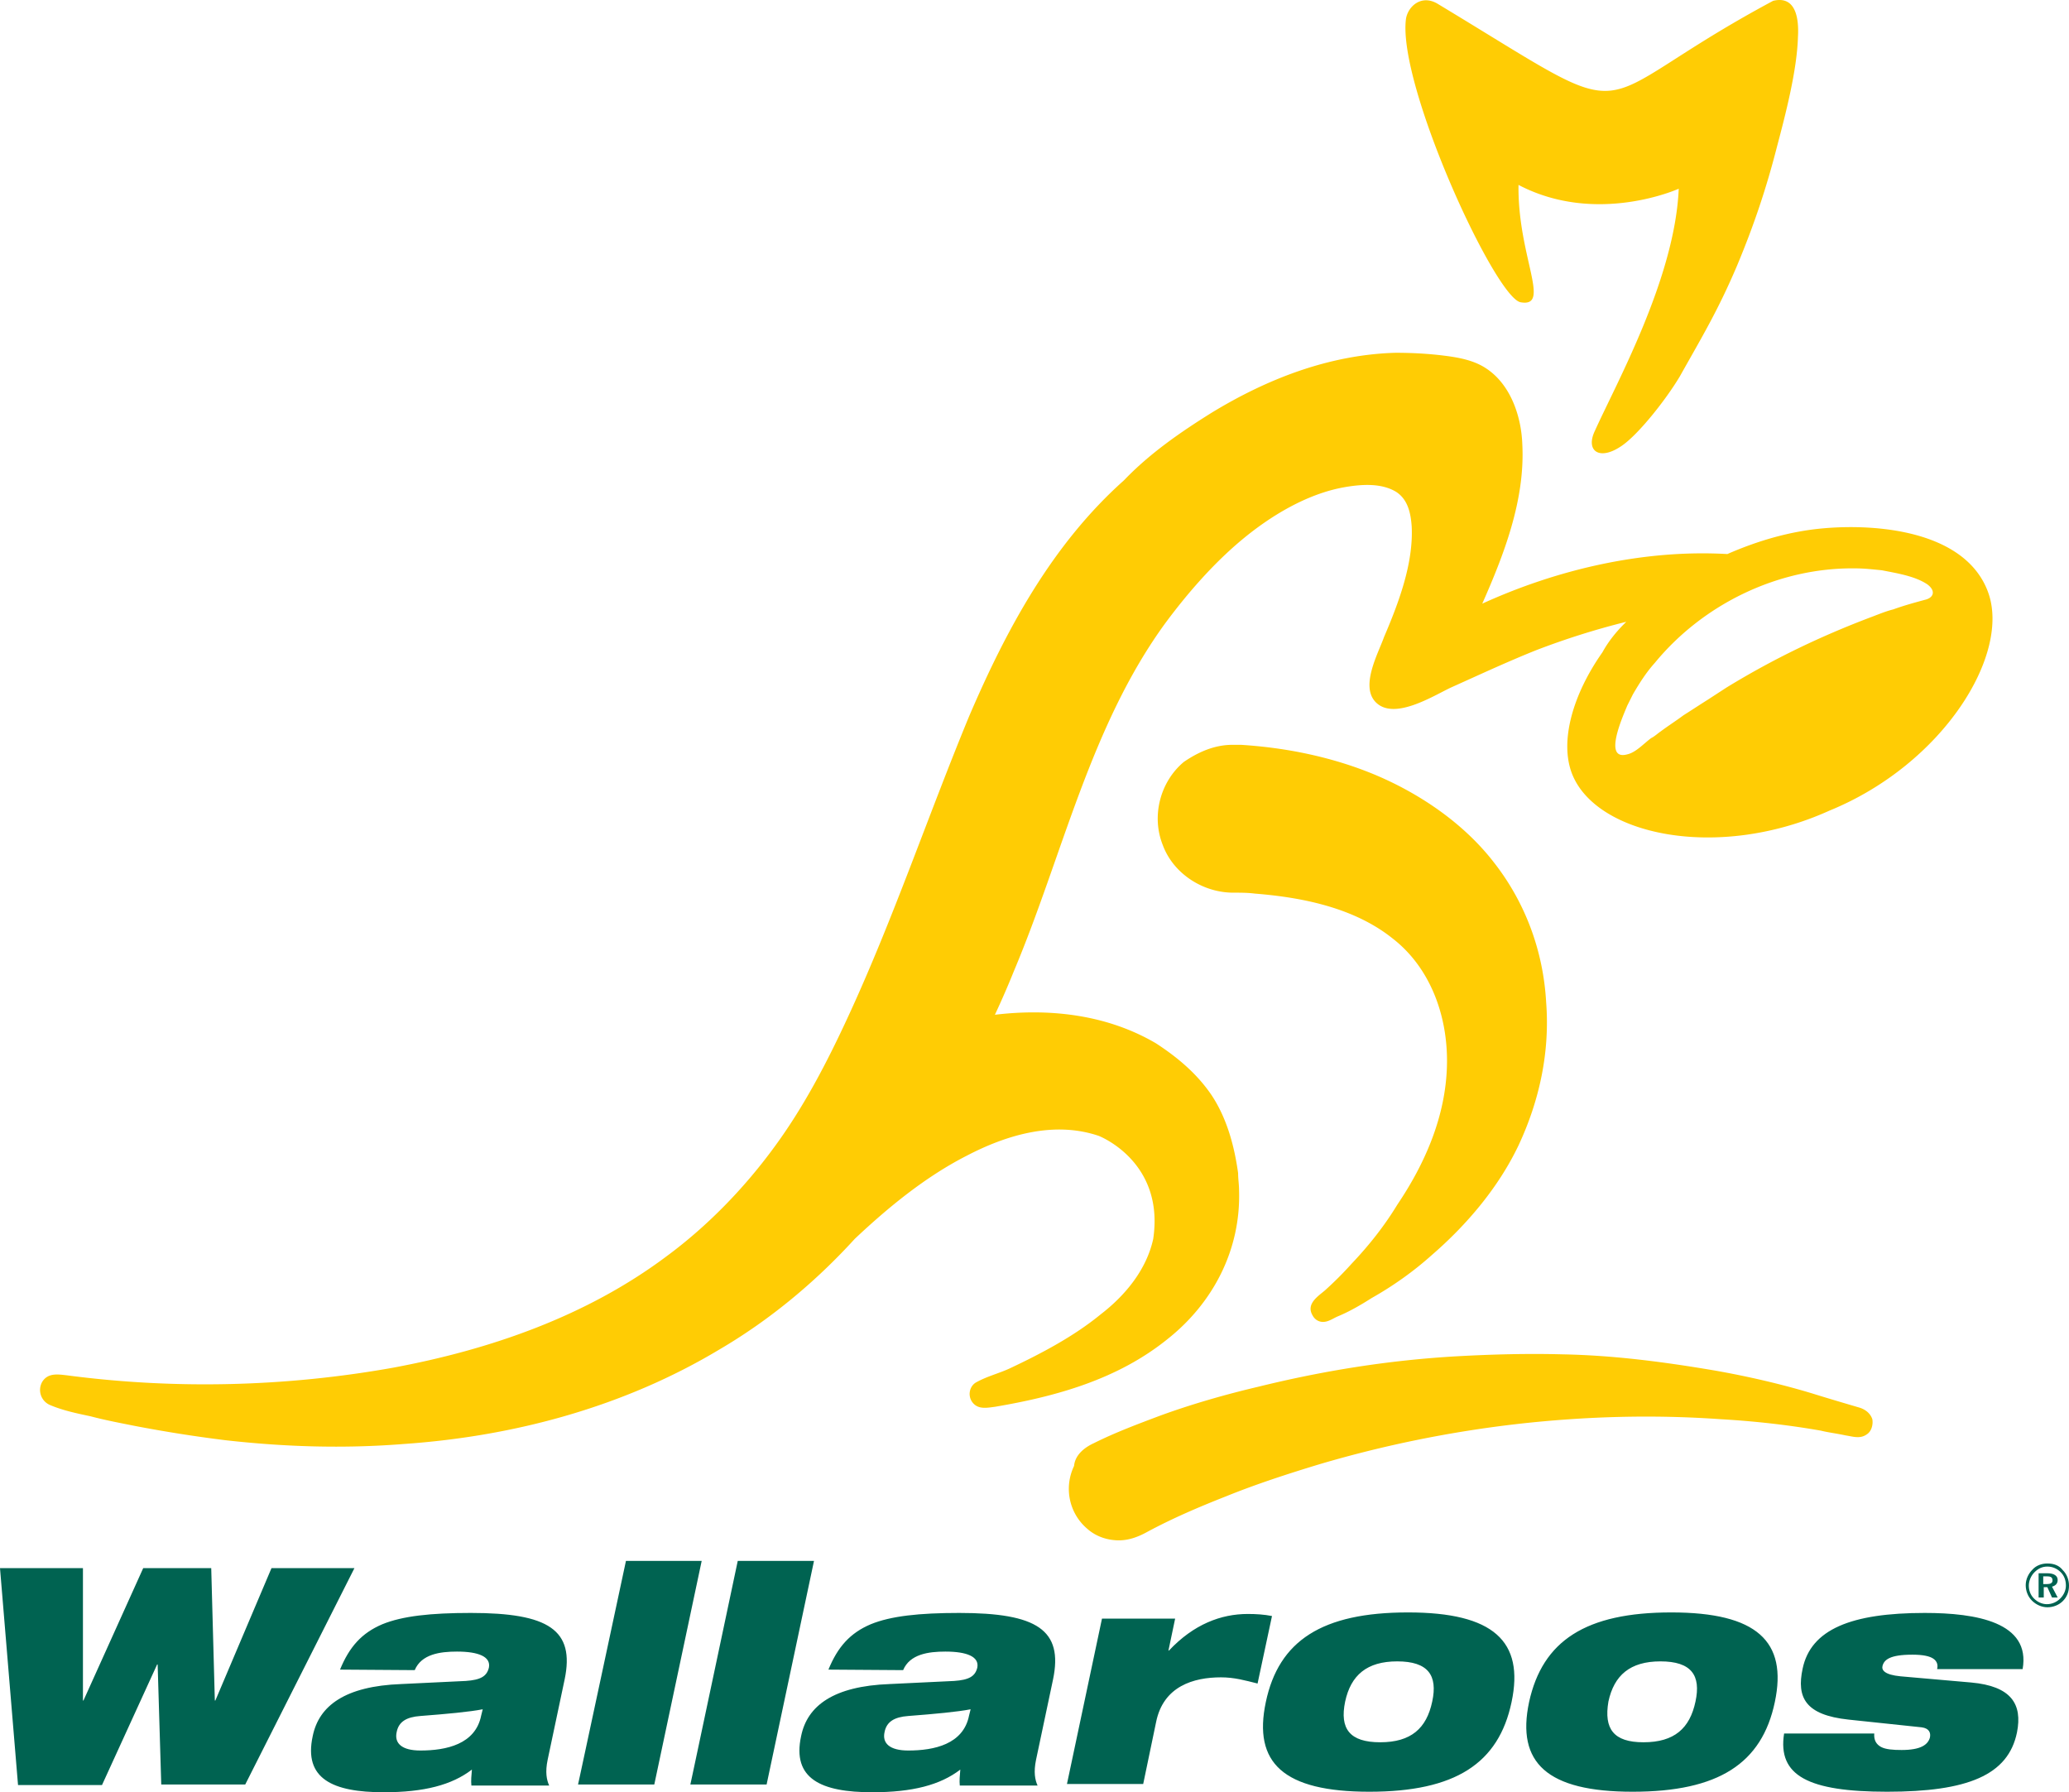
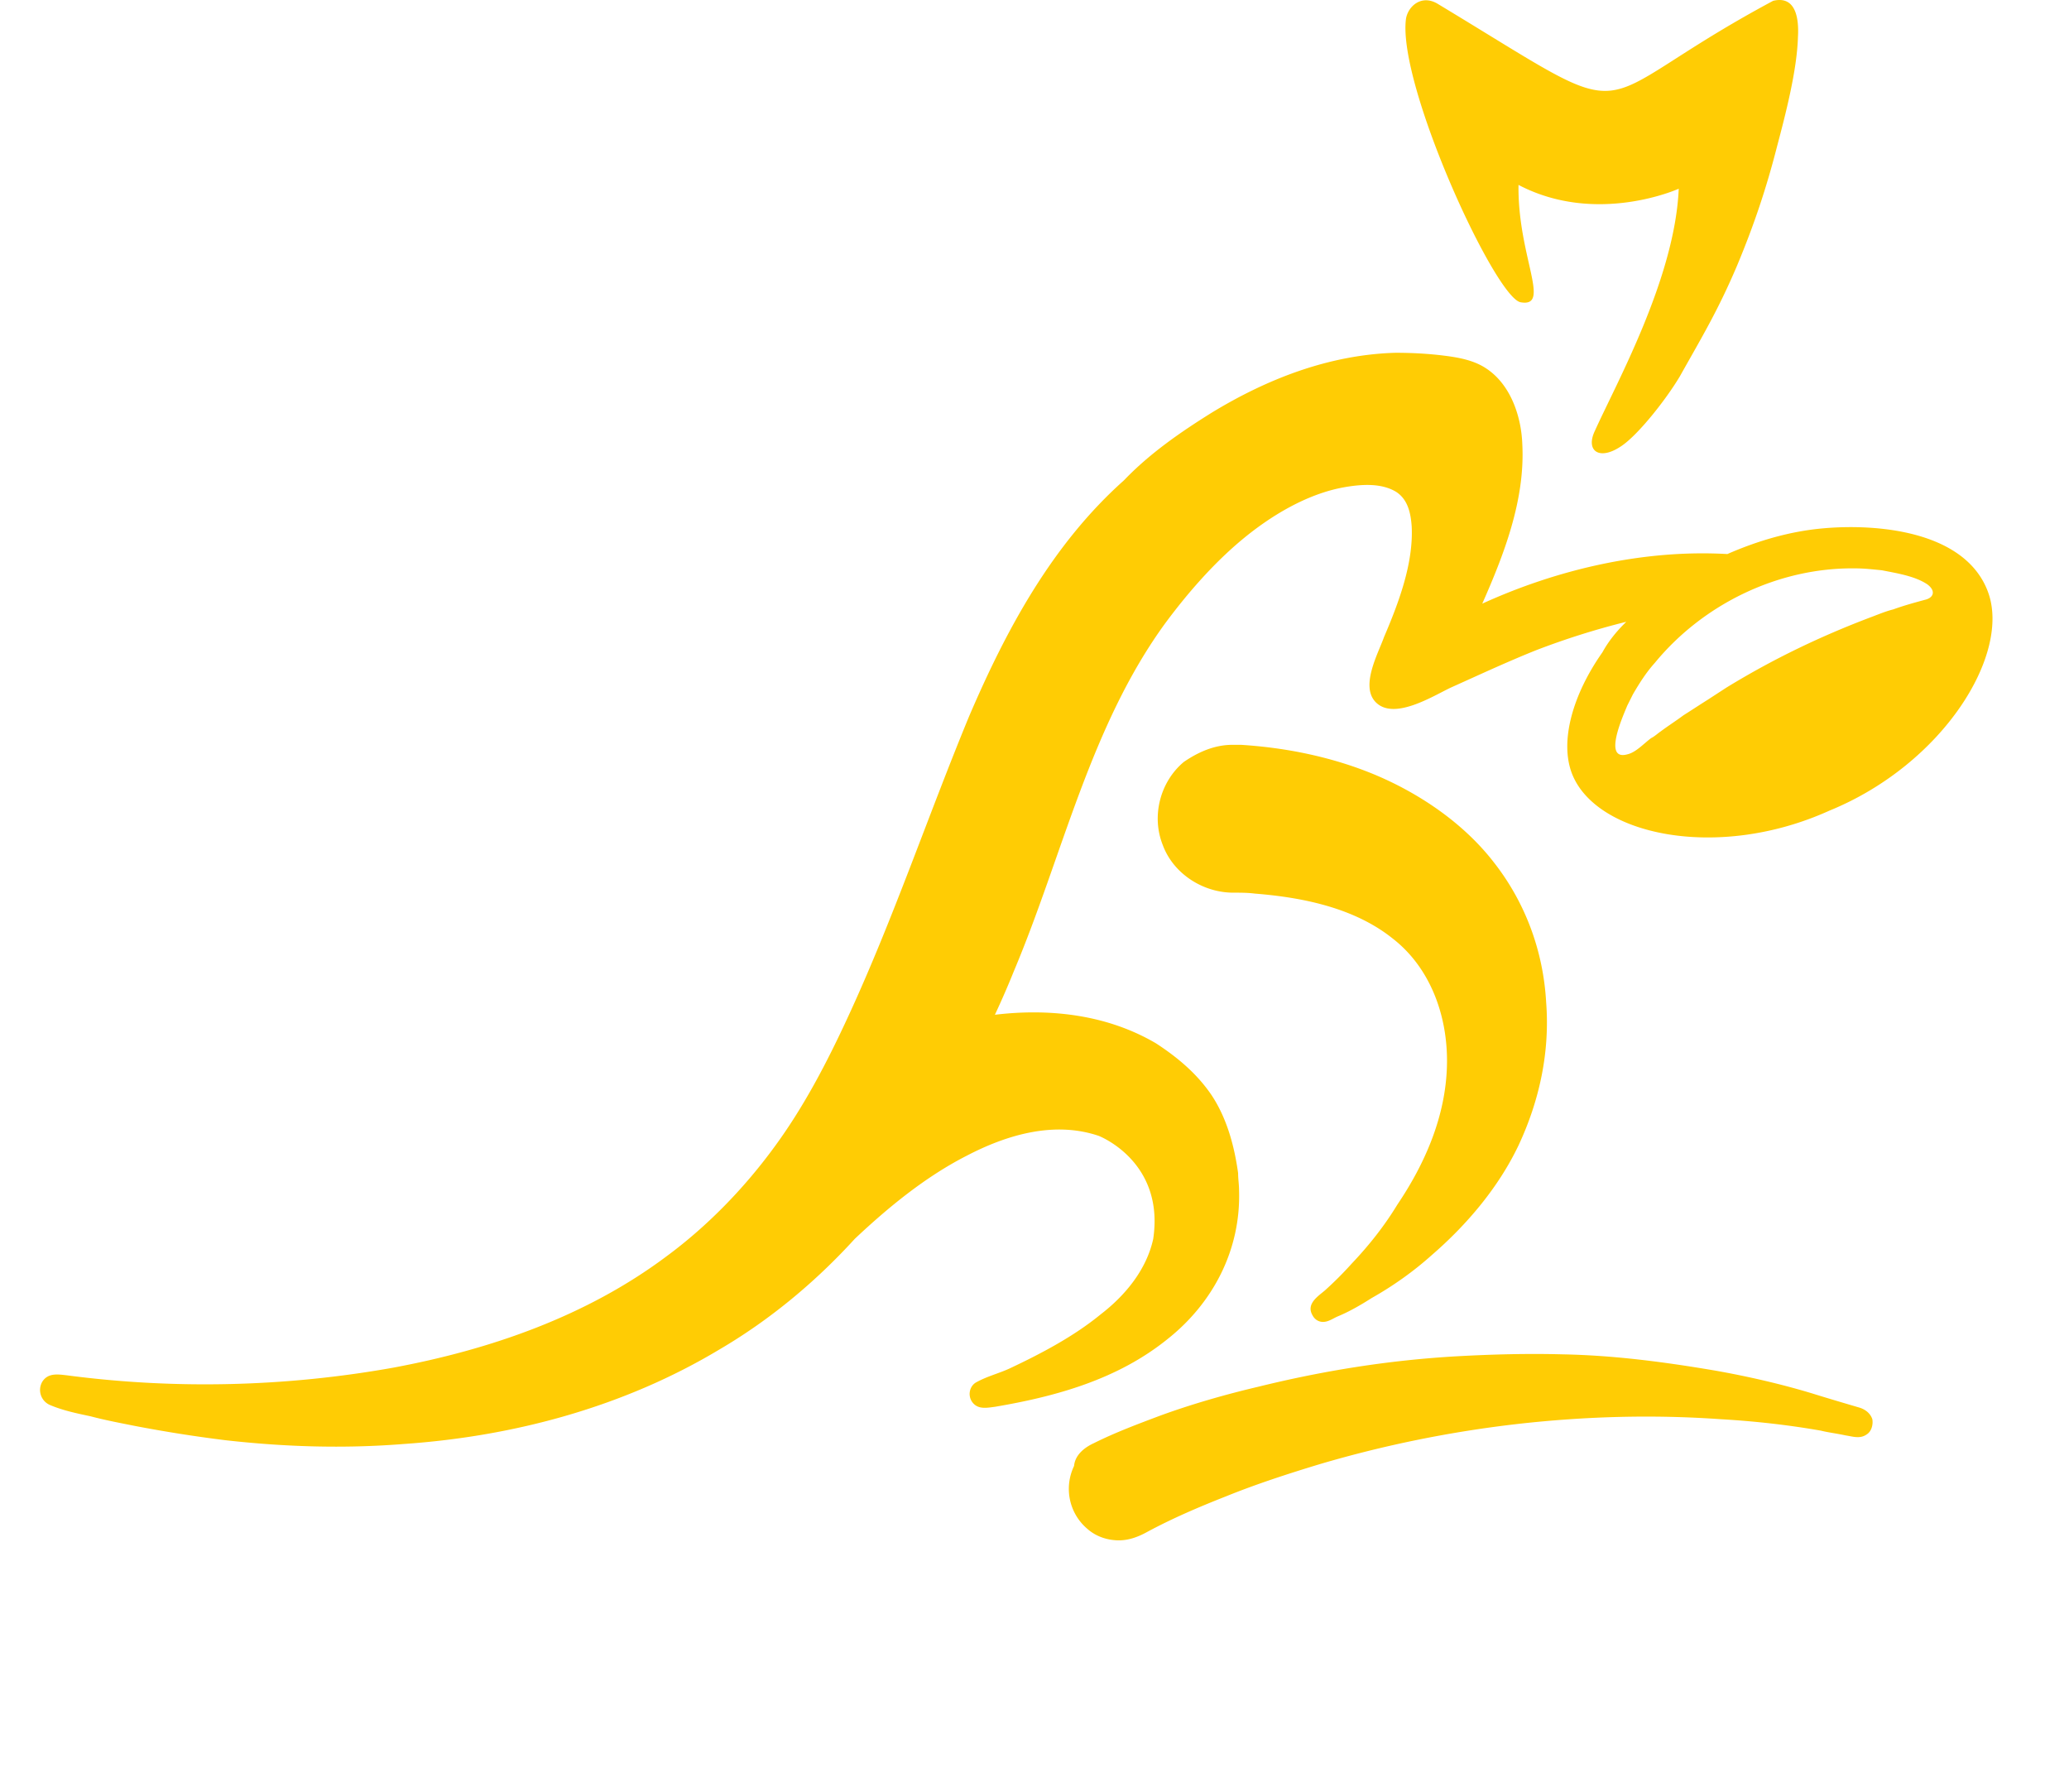
<svg xmlns="http://www.w3.org/2000/svg" width="401.6" height="347.834" viewBox="-153 -46 401.6 347.834">
  <path fill="#ffcc04" d="M86.21 98.554h1.666c8.886.555 17.957 2.406 26.287 5.924 8.7 3.702 17.031 9.44 22.77 16.846 6.11 7.775 9.627 17.216 10.182 27.213.74 9.626-1.296 19.068-5.369 27.768-3.887 8.146-9.996 15.365-16.846 21.29q-5.276 4.72-11.662 8.33c-2.037 1.296-4.258 2.592-6.48 3.517-.925.37-1.851 1.111-2.962 1.111-.925 0-1.666-.555-2.036-1.296-1.296-2.221 1.11-3.702 2.407-4.813a69 69 0 0 0 5.183-5.183c3.332-3.518 6.294-7.22 8.886-11.478 5.368-7.96 9.441-17.217 9.626-27.213.185-9.256-3.147-18.698-10.552-24.436-7.405-5.924-17.401-7.96-26.657-8.701-1.481-.185-2.777-.185-4.258-.185-5.924 0-11.663-3.703-13.7-9.256-2.22-5.554-.555-12.218 4.073-16.106 2.962-2.036 6.11-3.332 9.442-3.332m-26.843 135.51c4.073-2.037 8.515-3.703 12.958-5.369 6.11-2.221 12.589-4.073 18.883-5.554 12.773-3.147 25.547-5.183 38.69-5.924 6.665-.37 13.7-.555 20.364-.37 9.997.185 19.808 1.481 29.62 3.147 6.294 1.111 12.773 2.592 18.882 4.443 2.962.926 6.11 1.851 9.256 2.777 1.111.37 2.037 1.11 2.407 2.222.185 1.11-.185 2.406-1.11 2.961-1.297.926-2.778.37-4.073.186-1.667-.37-3.333-.556-4.814-.926-6.294-1.11-12.958-1.851-19.438-2.221-13.143-.926-26.287-.556-39.43.925a227 227 0 0 0-38.321 7.775c-6.11 1.852-12.403 3.888-18.327 6.294-5.184 2.037-10.367 4.258-15.18 6.85-1.666.926-3.518 1.666-5.554 1.666-2.221 0-4.443-.74-6.109-2.221-3.517-2.962-4.628-7.96-2.592-12.218.185-2.037 1.851-3.518 3.888-4.443m82.38-244.177c15.18 7.96 31.1.74 31.1.74-.74 17.402-12.218 37.95-16.29 47.021-1.852 3.888.925 5.924 5.368 2.777 3.147-2.221 8.33-8.7 11.107-13.329 4.258-7.59 7.405-12.773 11.108-21.474 3.332-7.96 5.738-15.18 7.775-23.14 1.666-6.294 3.887-14.81 4.072-21.29.186-3.146-.185-8.145-4.813-7.034-38.69 20.734-23.695 25.547-65.163.555-3.147-1.85-5.739.556-6.109 2.962-1.666 12.774 17.216 53.871 22.215 54.982 6.109 1.11-.556-8.886-.37-22.77m91.08 78.862c-4.443-11.663-21.29-13.144-31.841-12.218-6.48.555-12.774 2.407-18.698 4.998-16.29-.925-32.952 2.962-47.576 9.627 4.258-9.627 8.33-20.179 7.775-30.916-.185-5.368-2.222-11.478-6.85-14.625-2.406-1.666-5.368-2.221-8.33-2.591q-4.444-.556-9.441-.556c-12.774.37-24.807 4.999-35.73 11.663-5.923 3.703-11.847 7.775-16.845 12.959l-.185.185C51.22 59.678 42.336 76.154 35.116 93c-7.96 19.253-14.625 39.061-23.326 57.943-4.258 9.257-8.886 18.143-14.81 26.103-5.738 7.775-12.773 14.995-20.548 20.734-15.55 11.662-34.248 18.142-53.13 21.659-20.734 3.702-42.208 4.258-63.312 1.48-1.666-.184-3.703-.555-4.813 1.297a3.173 3.173 0 0 0 1.48 4.443c2.592 1.11 5.369 1.666 7.96 2.221 2.778.74 5.74 1.296 8.516 1.851a268 268 0 0 0 17.587 2.777c11.478 1.296 22.955 1.666 34.618.74 21.474-1.48 42.763-7.22 61.276-18.326 9.811-5.74 18.697-13.144 26.287-21.475 6.48-6.109 13.7-12.033 21.66-16.105 7.775-4.073 17.03-6.85 25.731-3.888 2.222.926 12.589 6.294 10.552 19.993-1.295 5.924-5.368 10.923-10.181 14.625-5.184 4.258-11.478 7.59-17.772 10.552-2.036.926-4.258 1.481-6.294 2.592-1.481.74-1.851 2.777-.74 4.072 1.11 1.296 2.776.926 4.257.74 12.033-2.035 23.88-5.368 33.507-13.143 8.886-7.034 14.255-17.401 13.884-28.879 0-1.11-.185-2.221-.185-3.332-.74-5.369-2.221-10.737-5.183-15.18-2.777-4.073-6.48-7.22-10.737-9.997-9.441-5.554-20.549-6.85-31.286-5.554a169 169 0 0 0 3.703-8.515c9.44-22.4 14.81-47.577 29.434-67.57 4.258-5.739 9.256-11.478 14.81-16.106s12.588-8.886 19.808-10.181c3.147-.556 7.22-.926 10.182.925 2.221 1.481 2.777 4.073 2.962 6.665.37 7.22-2.592 14.995-5.369 21.474-1.11 3.147-4.628 9.441-1.666 12.588 3.517 3.703 11.107-1.11 14.625-2.777 5.368-2.406 10.922-4.998 16.476-7.22a149 149 0 0 1 17.586-5.553l-.37.37c-1.666 1.666-3.147 3.518-4.258 5.554-5.739 8.145-8.33 17.216-5.924 23.51 4.628 12.033 28.324 17.032 49.983 7.22 22.215-9.07 35.359-30.545 30.73-42.578m-12.218 1.666c-2.037.555-4.073 1.11-6.11 1.851-1.48.37-2.776.926-4.257 1.481-9.812 3.703-19.068 8.146-28.139 13.7l-3.702 2.406c-1.481.926-3.147 2.036-4.628 2.962-1.481 1.11-2.962 2.036-4.443 3.147-.556.37-1.111.926-1.851 1.296-1.481 1.11-2.962 2.777-4.629 3.147-4.813 1.296-.74-7.59 0-9.441l1.111-2.222c1.296-2.221 2.592-4.258 4.258-6.109 9.441-11.477 24.066-18.512 38.876-18.327 1.666 0 3.332.185 5.183.37 2.777.556 6.48 1.111 8.886 2.777 1.666 1.296 1.11 2.592-.555 2.962" />
  <g fill="#006351">
-     <path d="M-153 258.334h16.1v25.7h.1l11.6-25.7h13.2l.7 25.7h.1l10.9-25.7h16.1l-21.2 42h-16.3l-.7-23.3h-.1l-10.7 23.4h-16.3zm66 19.7c1.8-4.4 4.2-7.1 8.2-8.8 3.9-1.6 9.4-2.2 17.2-2.2 15.1 0 20.2 3.3 18.2 12.9l-3.3 15.6c-.5 2.4-.2 3.9.3 5h-15.1c-.1-.9 0-2 .1-3.1-3.9 3-9.3 4.4-17.1 4.4-9.9 0-15.6-2.6-13.8-10.9 1.2-5.9 6.3-9.7 17.2-10.1l12.5-.6c2.9-.2 4.1-.9 4.5-2.6.4-2.1-2-3.1-6.2-3.1-3.3 0-6.9.5-8.2 3.6zm27.7 7.7c-2.6.5-6.9.9-12.1 1.3-2.7.2-4.2 1.1-4.6 3.1-.5 2.2 1 3.6 4.6 3.6 5 0 10.7-1.2 11.8-6.8zm27.8-28.8h14.7l-9.2 43.4h-14.8c0 .1 9.3-43.4 9.3-43.4m21.7 0H5l-9.2 43.4H-19c0 .1 9.2-43.4 9.2-43.4m17.6 21.1c1.8-4.4 4.2-7.1 8.2-8.8 3.9-1.6 9.4-2.2 17.2-2.2 15.1 0 20.2 3.3 18.2 12.9l-3.3 15.6c-.5 2.4-.2 3.9.3 5H33.3c-.1-.9 0-2 .1-3.1-3.9 3-9.3 4.4-17.1 4.4-9.9 0-15.6-2.6-13.8-10.9 1.2-5.9 6.3-9.7 17.2-10.1l12.5-.6c2.9-.2 4.1-.9 4.5-2.6.4-2.1-2-3.1-6.2-3.1-3.3 0-6.9.5-8.2 3.6zm27.6 7.7c-2.6.5-6.9.9-12.1 1.3-2.7.2-4.2 1.1-4.6 3.1-.5 2.2 1 3.6 4.6 3.6 5 0 10.7-1.2 11.8-6.8zm25.5-17.6h14.2l-1.3 6.2h.1c4.8-5.1 10.1-7.1 15.3-7.1 1.6 0 3.2.1 4.7.4l-2.8 13.1c-2.4-.6-4.5-1.2-7.1-1.2-5.3 0-11.2 1.7-12.6 8.7l-2.5 12H54.1zm59.4-1.2c16.6 0 22.6 5.6 20.1 17.4-2.5 11.9-10.9 17.4-27.6 17.4s-22.6-5.6-20.1-17.4c2.5-11.9 10.9-17.4 27.6-17.4m-5.4 25.2c6 0 9-2.7 10.1-7.9 1.1-5.1-.8-7.8-6.8-7.8-5.9 0-9 2.7-10.1 7.8-1.1 5.3.9 7.9 6.8 7.9m56.5-25.2c16.6 0 22.6 5.6 20.1 17.4-2.5 11.9-10.9 17.4-27.6 17.4-16.6 0-22.6-5.6-20.1-17.4 2.6-11.9 11-17.4 27.6-17.4m-5.4 25.2c6 0 9-2.7 10.1-7.9 1.1-5.1-.8-7.8-6.8-7.8-5.9 0-9 2.7-10.1 7.8-.9 5.3 1 7.9 6.8 7.9m39.8-4.4c-8.4-.9-10.1-4.3-8.9-9.9 1.6-7.6 9.4-10.8 23.7-10.8 10 0 20.6 1.8 19 10.9H223c.2-.8 0-1.5-.7-2s-2-.8-4.1-.8c-4.4 0-5.5 1-5.8 2.2-.2.8.4 1.7 3.5 2l13.7 1.2c7.8.7 10 4.2 8.9 9.7-1.7 8.3-9.6 11.5-25.2 11.5-15.3 0-21.3-3.1-20-11.3h17.5c-.1 1.3.4 2.1 1.3 2.6s2.4.6 4 .6c3.7 0 5.1-1 5.5-2.4.2-.9-.1-1.8-1.6-2zM244.4 257.434c-1.1 0-2.2.4-2.9 1.2-.8.8-1.3 1.9-1.3 3s.4 2.2 1.2 3 1.9 1.3 3 1.3 2.2-.4 3-1.2 1.2-1.8 1.2-3c0-1.1-.4-2.2-1.2-3-.7-.9-1.7-1.3-3-1.3m0 .6c1 0 1.9.4 2.6 1.1s1 1.6 1 2.6c0 .9-.4 1.8-1.1 2.5s-1.6 1.1-2.6 1.1c-.9 0-1.8-.4-2.5-1.1s-1-1.6-1-2.5.4-1.9 1.1-2.6 1.5-1.1 2.5-1.1m-1.7 1.3v4.7h1v-2h.7l.9 2h1.1l-1.1-2.1c.7-.2 1.1-.6 1.1-1.3 0-.8-.7-1.3-2-1.3zm1 .6h.6c.8 0 1.1.2 1.1.8 0 .5-.4.7-1.1.7h-.7v-1.5z" />
-   </g>
+     </g>
</svg>